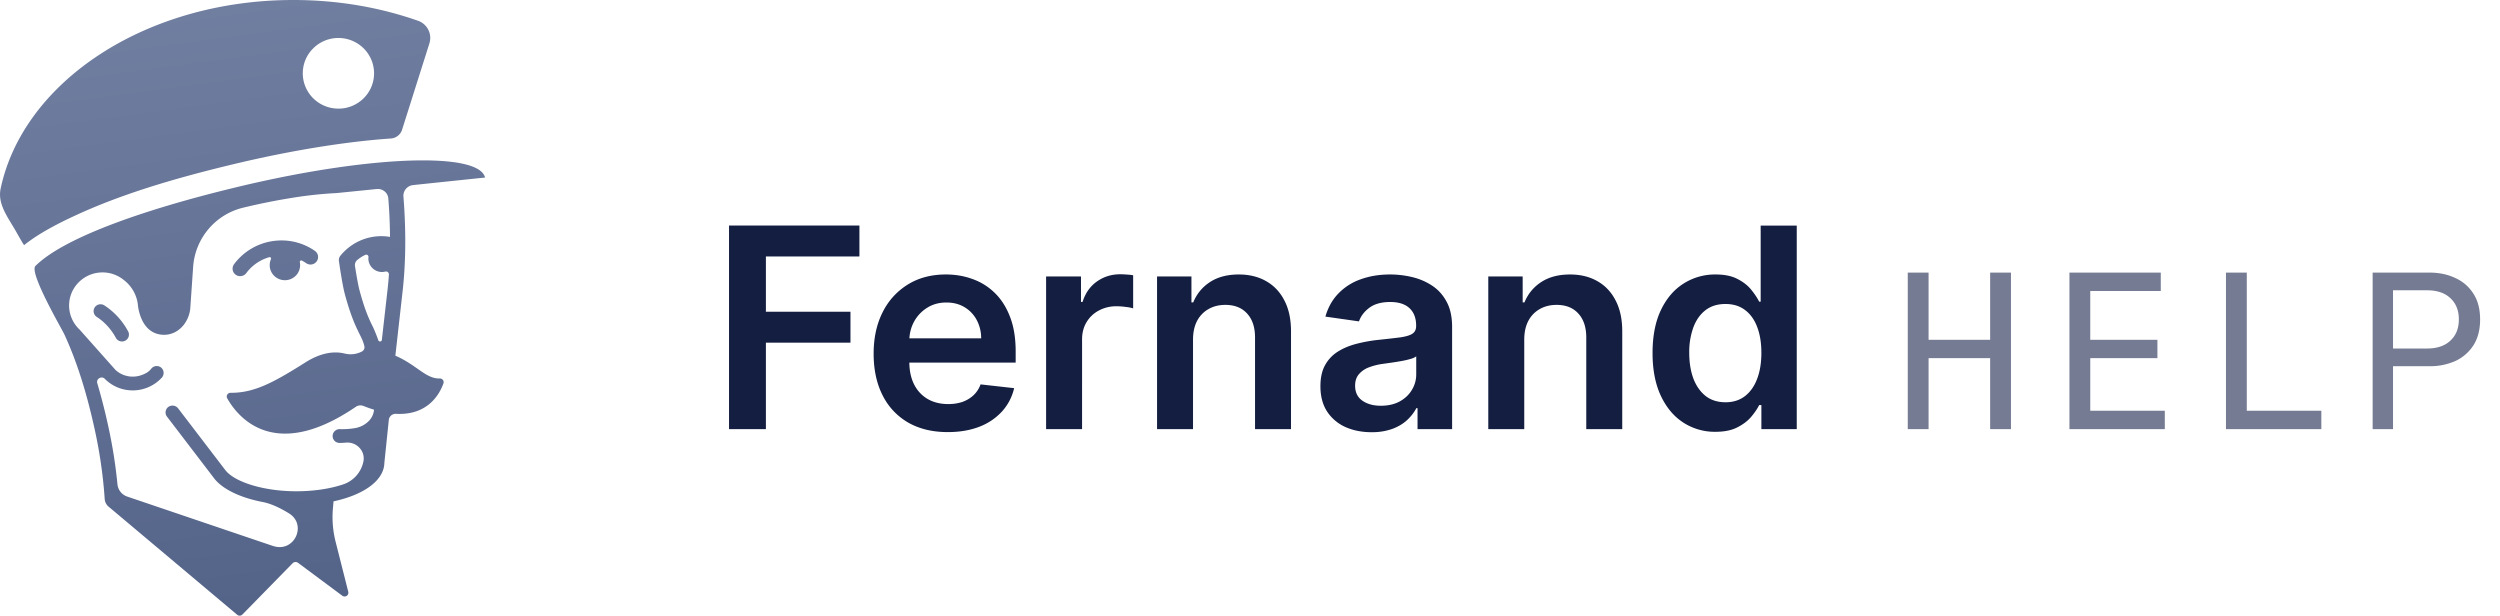
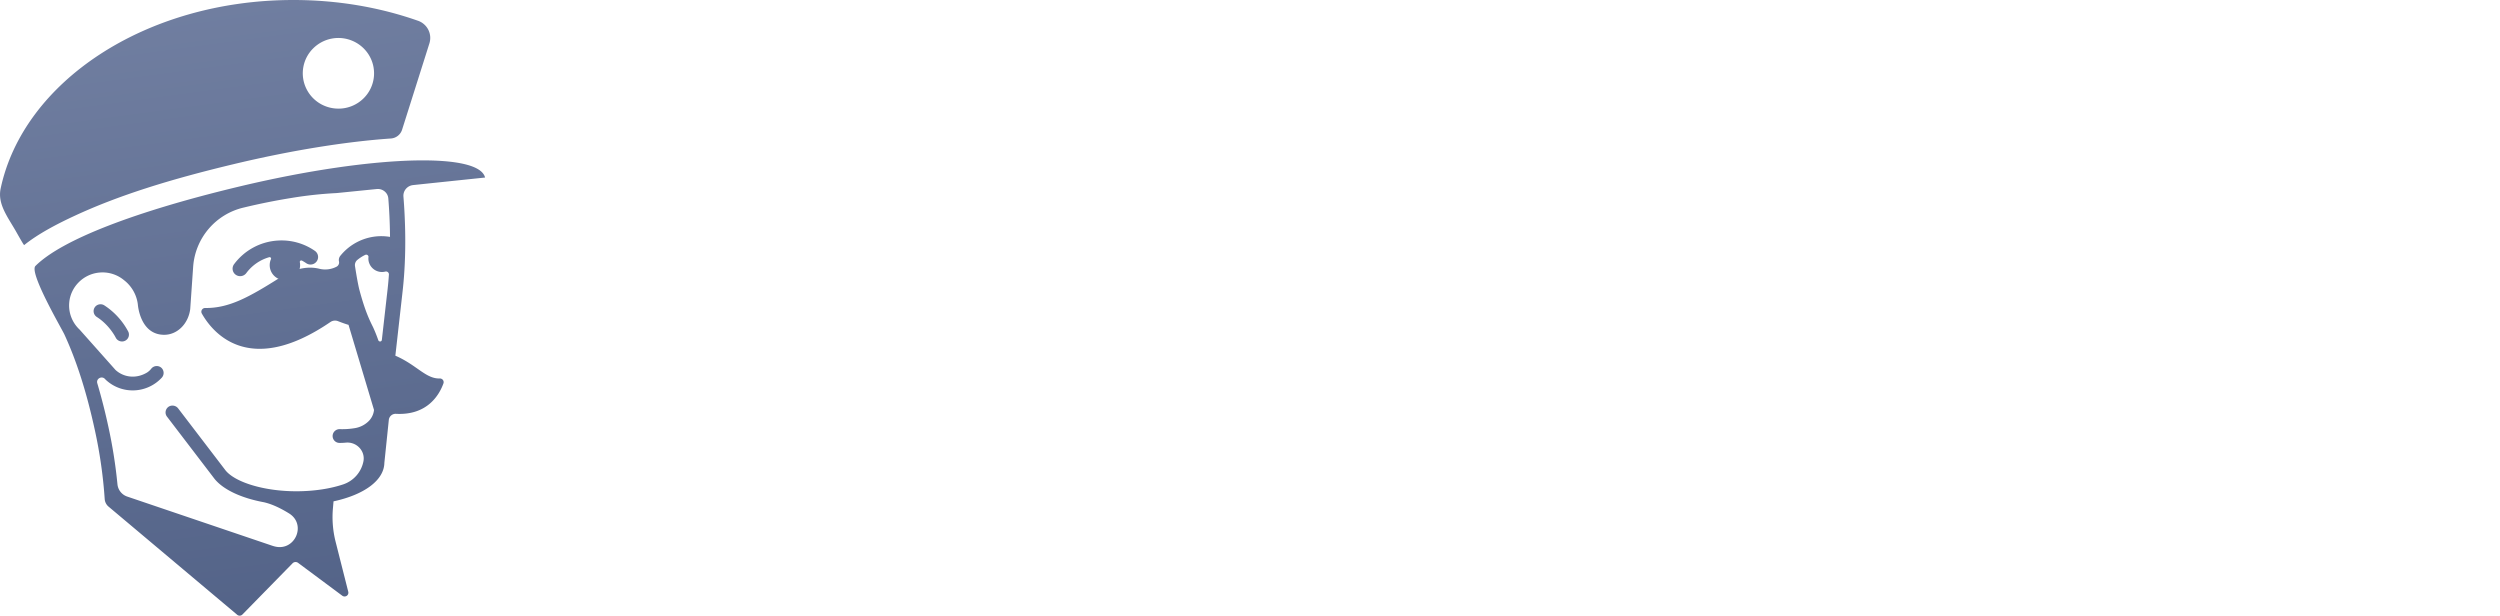
<svg xmlns="http://www.w3.org/2000/svg" width="134" height="33" fill="none">
  <path fill="url(#a)" d="M16.872 13.443a3.126 3.126 0 0 0-1.987-.549 3.157 3.157 0 0 0-2.339 1.268.4.4 0 0 0 .087.563.41.41 0 0 0 .568-.087c.303-.41.735-.71 1.228-.852a.079.079 0 0 1 .08.022.076.076 0 0 1 .015.082.802.802 0 0 0 .305 1 .821.821 0 0 0 1.045-.134.807.807 0 0 0 .197-.703.077.077 0 0 1 .03-.078.08.08 0 0 1 .085-.006c.077.041.151.086.223.135a.406.406 0 0 0 .568-.098.4.4 0 0 0-.105-.563Z" />
-   <path fill="url(#b)" d="m21.191 19.065.392-3.483c.22-1.963.136-3.88.041-5.046a.57.57 0 0 1 .131-.41.58.58 0 0 1 .383-.205h.005V9.92l.595-.063L26 9.516c-.16-.659-1.56-.957-3.72-.916-2.422.047-5.801.523-9.472 1.402-5.569 1.334-9.501 2.85-10.908 4.253-.347.346 1.328 3.223 1.545 3.658.661 1.431 1.2 3.115 1.64 5.146.266 1.216.443 2.449.527 3.69a.582.582 0 0 0 .208.407l6.894 5.796a.206.206 0 0 0 .279-.014l2.688-2.745a.227.227 0 0 1 .298-.023l2.367 1.76a.206.206 0 0 0 .236.008.202.202 0 0 0 .085-.219l-.678-2.68a5.381 5.381 0 0 1-.145-1.781l.033-.386c1.627-.348 2.71-1.121 2.725-2.066l.239-2.303a.365.365 0 0 1 .38-.322c1.716.092 2.342-1.058 2.547-1.63a.197.197 0 0 0-.099-.244.202.202 0 0 0-.094-.021c-.752.026-1.242-.73-2.384-1.221Zm-1.144 2.908a.987.987 0 0 1-.268.582c-.194.2-.447.335-.723.387a4.07 4.07 0 0 1-.838.06.375.375 0 0 0-.268.097.368.368 0 0 0 .237.641h.057c.06 0 .161-.002.294-.015.566-.053 1.041.434.945.988a1.635 1.635 0 0 1-1.105 1.256c-.663.22-1.519.363-2.498.363-1.684 0-3.245-.462-3.785-1.111l-2.542-3.326a.386.386 0 0 0-.494-.108.372.372 0 0 0-.176.402c.012.05.034.099.066.14l2.56 3.35c.483.582 1.444 1.02 2.63 1.24.454.101.928.336 1.356.601.957.595.31 2.055-.78 1.767a1.813 1.813 0 0 1-.14-.042l-7.759-2.63a.775.775 0 0 1-.52-.655 26.42 26.42 0 0 0-.481-3.058 32.482 32.482 0 0 0-.6-2.359c-.074-.247.244-.419.416-.226l.049.05a2.11 2.11 0 0 0 1.518.557 2.121 2.121 0 0 0 1.468-.675.377.377 0 0 0-.007-.527.375.375 0 0 0-.547.034.92.92 0 0 1-.228.21c-.582.352-1.251.267-1.69-.134l-1.927-2.166a1.767 1.767 0 0 1-.555-1.461c.079-.836.755-1.51 1.598-1.594a1.802 1.802 0 0 1 1.34.408 1.943 1.943 0 0 1 .738 1.295s.104 1.631 1.414 1.631c.71 0 1.296-.6 1.394-1.38l.157-2.265a3.511 3.511 0 0 1 2.699-3.173l.03-.007a33.912 33.912 0 0 1 2.565-.514 21.584 21.584 0 0 1 2.402-.258l2.147-.216a.568.568 0 0 1 .558.297.553.553 0 0 1 .06.213c.044.546.084 1.257.091 2.056a2.806 2.806 0 0 0-1.752.272 2.82 2.82 0 0 0-.898.725l-.01.012a.364.364 0 0 0-.08.282l.003.015c.007.05.173 1.228.314 1.755.322 1.2.59 1.743.786 2.139.123.247.204.41.261.651a.257.257 0 0 1-.127.29 1.318 1.318 0 0 1-.938.109c-.485-.118-1.193-.092-2.091.475-1.67 1.053-2.731 1.644-4.016 1.631a.202.202 0 0 0-.175.097.198.198 0 0 0-.004.198c.527.938 2.465 3.48 6.894.456a.44.44 0 0 1 .41-.045c.198.079.387.145.567.2l-.002.013Zm.327-3.67a.101.101 0 0 1-.097-.066 7.886 7.886 0 0 0-.278-.694c-.192-.386-.43-.867-.731-1.99-.082-.308-.179-.9-.24-1.287a.36.36 0 0 1 .127-.335c.129-.106.27-.197.42-.269.086-.04.186.025.175.118a.683.683 0 0 0 .038.319.729.729 0 0 0 .867.457.155.155 0 0 1 .191.16c-.018.259-.041.518-.07.778l-.309 2.726a.094.094 0 0 1-.093.084Z" />
+   <path fill="url(#b)" d="m21.191 19.065.392-3.483c.22-1.963.136-3.88.041-5.046a.57.57 0 0 1 .131-.41.58.58 0 0 1 .383-.205h.005V9.92l.595-.063L26 9.516c-.16-.659-1.56-.957-3.72-.916-2.422.047-5.801.523-9.472 1.402-5.569 1.334-9.501 2.85-10.908 4.253-.347.346 1.328 3.223 1.545 3.658.661 1.431 1.2 3.115 1.64 5.146.266 1.216.443 2.449.527 3.69a.582.582 0 0 0 .208.407l6.894 5.796a.206.206 0 0 0 .279-.014l2.688-2.745a.227.227 0 0 1 .298-.023l2.367 1.76a.206.206 0 0 0 .236.008.202.202 0 0 0 .085-.219l-.678-2.68a5.381 5.381 0 0 1-.145-1.781l.033-.386c1.627-.348 2.71-1.121 2.725-2.066l.239-2.303a.365.365 0 0 1 .38-.322c1.716.092 2.342-1.058 2.547-1.63a.197.197 0 0 0-.099-.244.202.202 0 0 0-.094-.021c-.752.026-1.242-.73-2.384-1.221Zm-1.144 2.908a.987.987 0 0 1-.268.582c-.194.2-.447.335-.723.387a4.07 4.07 0 0 1-.838.06.375.375 0 0 0-.268.097.368.368 0 0 0 .237.641h.057c.06 0 .161-.002.294-.015.566-.053 1.041.434.945.988a1.635 1.635 0 0 1-1.105 1.256c-.663.22-1.519.363-2.498.363-1.684 0-3.245-.462-3.785-1.111l-2.542-3.326a.386.386 0 0 0-.494-.108.372.372 0 0 0-.176.402c.012.05.034.099.066.14l2.56 3.35c.483.582 1.444 1.02 2.63 1.24.454.101.928.336 1.356.601.957.595.31 2.055-.78 1.767a1.813 1.813 0 0 1-.14-.042l-7.759-2.63a.775.775 0 0 1-.52-.655 26.42 26.42 0 0 0-.481-3.058 32.482 32.482 0 0 0-.6-2.359c-.074-.247.244-.419.416-.226l.049.05a2.11 2.11 0 0 0 1.518.557 2.121 2.121 0 0 0 1.468-.675.377.377 0 0 0-.007-.527.375.375 0 0 0-.547.034.92.92 0 0 1-.228.21c-.582.352-1.251.267-1.69-.134l-1.927-2.166a1.767 1.767 0 0 1-.555-1.461c.079-.836.755-1.51 1.598-1.594a1.802 1.802 0 0 1 1.34.408 1.943 1.943 0 0 1 .738 1.295s.104 1.631 1.414 1.631c.71 0 1.296-.6 1.394-1.38l.157-2.265a3.511 3.511 0 0 1 2.699-3.173l.03-.007a33.912 33.912 0 0 1 2.565-.514 21.584 21.584 0 0 1 2.402-.258l2.147-.216a.568.568 0 0 1 .558.297.553.553 0 0 1 .06.213c.044.546.084 1.257.091 2.056a2.806 2.806 0 0 0-1.752.272 2.82 2.82 0 0 0-.898.725l-.01.012a.364.364 0 0 0-.08.282l.003.015a.257.257 0 0 1-.127.29 1.318 1.318 0 0 1-.938.109c-.485-.118-1.193-.092-2.091.475-1.67 1.053-2.731 1.644-4.016 1.631a.202.202 0 0 0-.175.097.198.198 0 0 0-.004.198c.527.938 2.465 3.48 6.894.456a.44.44 0 0 1 .41-.045c.198.079.387.145.567.2l-.002.013Zm.327-3.67a.101.101 0 0 1-.097-.066 7.886 7.886 0 0 0-.278-.694c-.192-.386-.43-.867-.731-1.99-.082-.308-.179-.9-.24-1.287a.36.36 0 0 1 .127-.335c.129-.106.27-.197.42-.269.086-.04.186.025.175.118a.683.683 0 0 0 .038.319.729.729 0 0 0 .867.457.155.155 0 0 1 .191.16c-.018.259-.041.518-.07.778l-.309 2.726a.094.094 0 0 1-.093.084Z" />
  <path fill="url(#c)" d="M6.538 18.303a.375.375 0 0 1-.337-.21c-.003-.006-.332-.67-1.013-1.104a.373.373 0 0 1-.162-.232.367.367 0 0 1 .285-.44.376.376 0 0 1 .28.05 3.787 3.787 0 0 1 1.284 1.408.367.367 0 0 1-.157.483.375.375 0 0 1-.18.046Z" />
  <path fill="url(#d)" d="M22.402 1.112C20.372.398 18.113 0 15.724 0 7.81 0 1.252 4.376.034 10.109c-.177.843.402 1.546.848 2.338.18.321.325.57.38.65l.03.042c.764-.615 1.776-1.14 2.734-1.584 2.332-1.08 5.053-1.932 8.49-2.755 3.051-.732 6.022-1.212 8.437-1.377a.678.678 0 0 0 .598-.468l1.465-4.63a.968.968 0 0 0-.059-.73.983.983 0 0 0-.553-.483Zm-4.262 4.71c-.378 0-.748-.11-1.062-.318a1.897 1.897 0 0 1-.703-.85 1.877 1.877 0 0 1 .414-2.063 1.916 1.916 0 0 1 2.082-.41c.349.143.647.386.857.697a1.881 1.881 0 0 1-.237 2.39 1.911 1.911 0 0 1-1.351.555Z" />
-   <path fill="#131E40" d="M39.076 23V12.09h6.989v1.658h-5.013v2.961h4.533v1.657h-4.533V23h-1.976Zm11.725.16c-.82 0-1.528-.17-2.125-.512a3.463 3.463 0 0 1-1.369-1.46c-.32-.631-.48-1.375-.48-2.231 0-.842.16-1.58.48-2.216a3.625 3.625 0 0 1 1.353-1.491c.579-.359 1.259-.538 2.04-.538.505 0 .98.081 1.428.245.45.16.849.408 1.193.745.348.338.621.768.82 1.29.2.518.299 1.136.299 1.853v.591h-6.707v-1.3h4.858a2.075 2.075 0 0 0-.24-.985 1.744 1.744 0 0 0-.655-.687c-.277-.167-.6-.25-.97-.25-.393 0-.74.096-1.038.287-.298.189-.53.437-.698.746-.163.306-.247.641-.25 1.007v1.134c0 .476.087.885.261 1.226.174.337.417.596.73.777.312.178.678.267 1.097.267.28 0 .534-.04.762-.117.227-.082.424-.201.591-.357.167-.157.293-.35.378-.581l1.8.202c-.113.476-.33.892-.65 1.247a3.17 3.17 0 0 1-1.214.82c-.493.192-1.058.288-1.694.288Zm5.27-.16v-8.182h1.87v1.364h.085c.149-.472.405-.836.767-1.092.366-.26.783-.389 1.252-.389.106 0 .225.005.356.016.135.007.247.02.336.037v1.774a2.019 2.019 0 0 0-.389-.075 3.572 3.572 0 0 0-.506-.037 1.95 1.95 0 0 0-.948.23c-.277.148-.495.356-.655.622-.16.267-.24.574-.24.922V23h-1.928Zm7.875-4.794V23h-1.928v-8.182h1.843v1.39h.096c.188-.458.488-.822.9-1.091.416-.27.929-.405 1.54-.405.564 0 1.056.12 1.475.362.423.241.75.591.98 1.05.235.457.35 1.013.346 1.667V23H67.27v-4.911c0-.547-.142-.975-.426-1.284-.28-.309-.67-.463-1.166-.463-.338 0-.638.074-.9.223a1.55 1.55 0 0 0-.613.634c-.146.277-.219.613-.219 1.007Zm9.567 4.96c-.518 0-.985-.093-1.4-.278a2.287 2.287 0 0 1-.98-.83c-.239-.367-.358-.818-.358-1.354 0-.462.085-.843.256-1.145.17-.302.403-.543.698-.725.294-.18.627-.317.996-.41a8.098 8.098 0 0 1 1.156-.207c.48-.05.868-.095 1.166-.133.299-.043.515-.107.65-.192.139-.09.208-.226.208-.41v-.032c0-.402-.12-.712-.357-.933-.238-.22-.58-.33-1.028-.33-.472 0-.847.103-1.124.31-.273.205-.458.448-.554.729l-1.8-.256c.142-.497.376-.912.703-1.246a3.06 3.06 0 0 1 1.198-.757c.472-.17.995-.255 1.566-.255.394 0 .787.046 1.177.138.391.093.748.245 1.071.458.323.21.582.496.778.858.199.362.298.815.298 1.358V23H75.98v-1.124h-.064c-.117.227-.282.44-.495.64-.21.195-.474.353-.794.473a3.198 3.198 0 0 1-1.113.176Zm.5-1.418c.388 0 .724-.076 1.008-.229.284-.156.502-.362.655-.618.156-.255.234-.534.234-.836v-.964a.908.908 0 0 1-.309.138c-.142.043-.302.08-.48.112-.177.032-.352.06-.526.085l-.453.064a3.363 3.363 0 0 0-.773.192 1.283 1.283 0 0 0-.538.373c-.131.156-.197.359-.197.607 0 .355.13.623.39.805.258.18.589.271.99.271Zm7.687-3.542V23h-1.928v-8.182h1.843v1.39h.096c.188-.458.488-.822.9-1.091.416-.27.929-.405 1.54-.405.564 0 1.056.12 1.475.362.423.241.75.591.98 1.05.235.457.35 1.013.346 1.667V23h-1.928v-4.911c0-.547-.142-.975-.426-1.284-.28-.309-.67-.463-1.166-.463-.338 0-.638.074-.9.223a1.55 1.55 0 0 0-.613.634c-.146.277-.219.613-.219 1.007Zm10.249 4.938a3.095 3.095 0 0 1-1.726-.496c-.508-.33-.91-.81-1.204-1.438-.295-.628-.442-1.392-.442-2.29 0-.91.15-1.676.448-2.301.301-.629.708-1.103 1.22-1.423a3.135 3.135 0 0 1 1.71-.484c.479 0 .873.081 1.182.245.309.16.554.353.735.58.18.224.321.435.42.634h.08v-4.08h1.934V23H94.41v-1.29h-.117c-.1.2-.244.411-.432.635-.188.22-.437.408-.746.564-.308.157-.697.235-1.166.235Zm.538-1.582c.408 0 .756-.11 1.044-.33.287-.224.506-.535.655-.933.15-.397.224-.86.224-1.39 0-.529-.075-.989-.224-1.38-.146-.39-.362-.694-.65-.91-.284-.217-.634-.325-1.05-.325-.429 0-.788.111-1.075.335-.288.224-.504.533-.65.927a3.89 3.89 0 0 0-.218 1.353c0 .512.072.968.218 1.37.15.397.368.711.655.942.291.227.648.34 1.07.34Z" />
-   <path fill="#757B93" d="M106.672 23v-3.804h-3.3V23h-1.116v-8.388h1.116v3.6h3.3v-3.6h1.116V23h-1.116Zm8.966-3.804h-3.6v2.82h3.996V23h-5.112v-8.388h4.896v.984h-3.78v2.616h3.6v.984Zm3.674-4.584h1.116v7.404h3.996V23h-5.112v-8.388ZM127.174 23v-8.388h3.06c.504 0 .96.096 1.368.288.408.184.732.464.972.84.24.368.36.828.36 1.38 0 .552-.12 1.016-.36 1.392a2.31 2.31 0 0 1-.972.84 3.29 3.29 0 0 1-1.368.276h-1.968V23h-1.092Zm1.092-4.32h1.824c.536 0 .952-.14 1.248-.42.304-.28.456-.66.456-1.14 0-.48-.152-.86-.456-1.14-.296-.28-.712-.42-1.248-.42h-1.824v3.12Z" />
  <defs>
    <linearGradient id="a" x1="13" x2="18.046" y1="-2.154" y2="35.23" gradientUnits="userSpaceOnUse">
      <stop stop-color="#7280A2" />
      <stop offset="1" stop-color="#516186" />
    </linearGradient>
    <linearGradient id="b" x1="13" x2="18.046" y1="-2.154" y2="35.23" gradientUnits="userSpaceOnUse">
      <stop stop-color="#7280A2" />
      <stop offset="1" stop-color="#516186" />
    </linearGradient>
    <linearGradient id="c" x1="13" x2="18.046" y1="-2.154" y2="35.23" gradientUnits="userSpaceOnUse">
      <stop stop-color="#7280A2" />
      <stop offset="1" stop-color="#516186" />
    </linearGradient>
    <linearGradient id="d" x1="13" x2="18.046" y1="-2.154" y2="35.23" gradientUnits="userSpaceOnUse">
      <stop stop-color="#7280A2" />
      <stop offset="1" stop-color="#516186" />
    </linearGradient>
  </defs>
</svg>